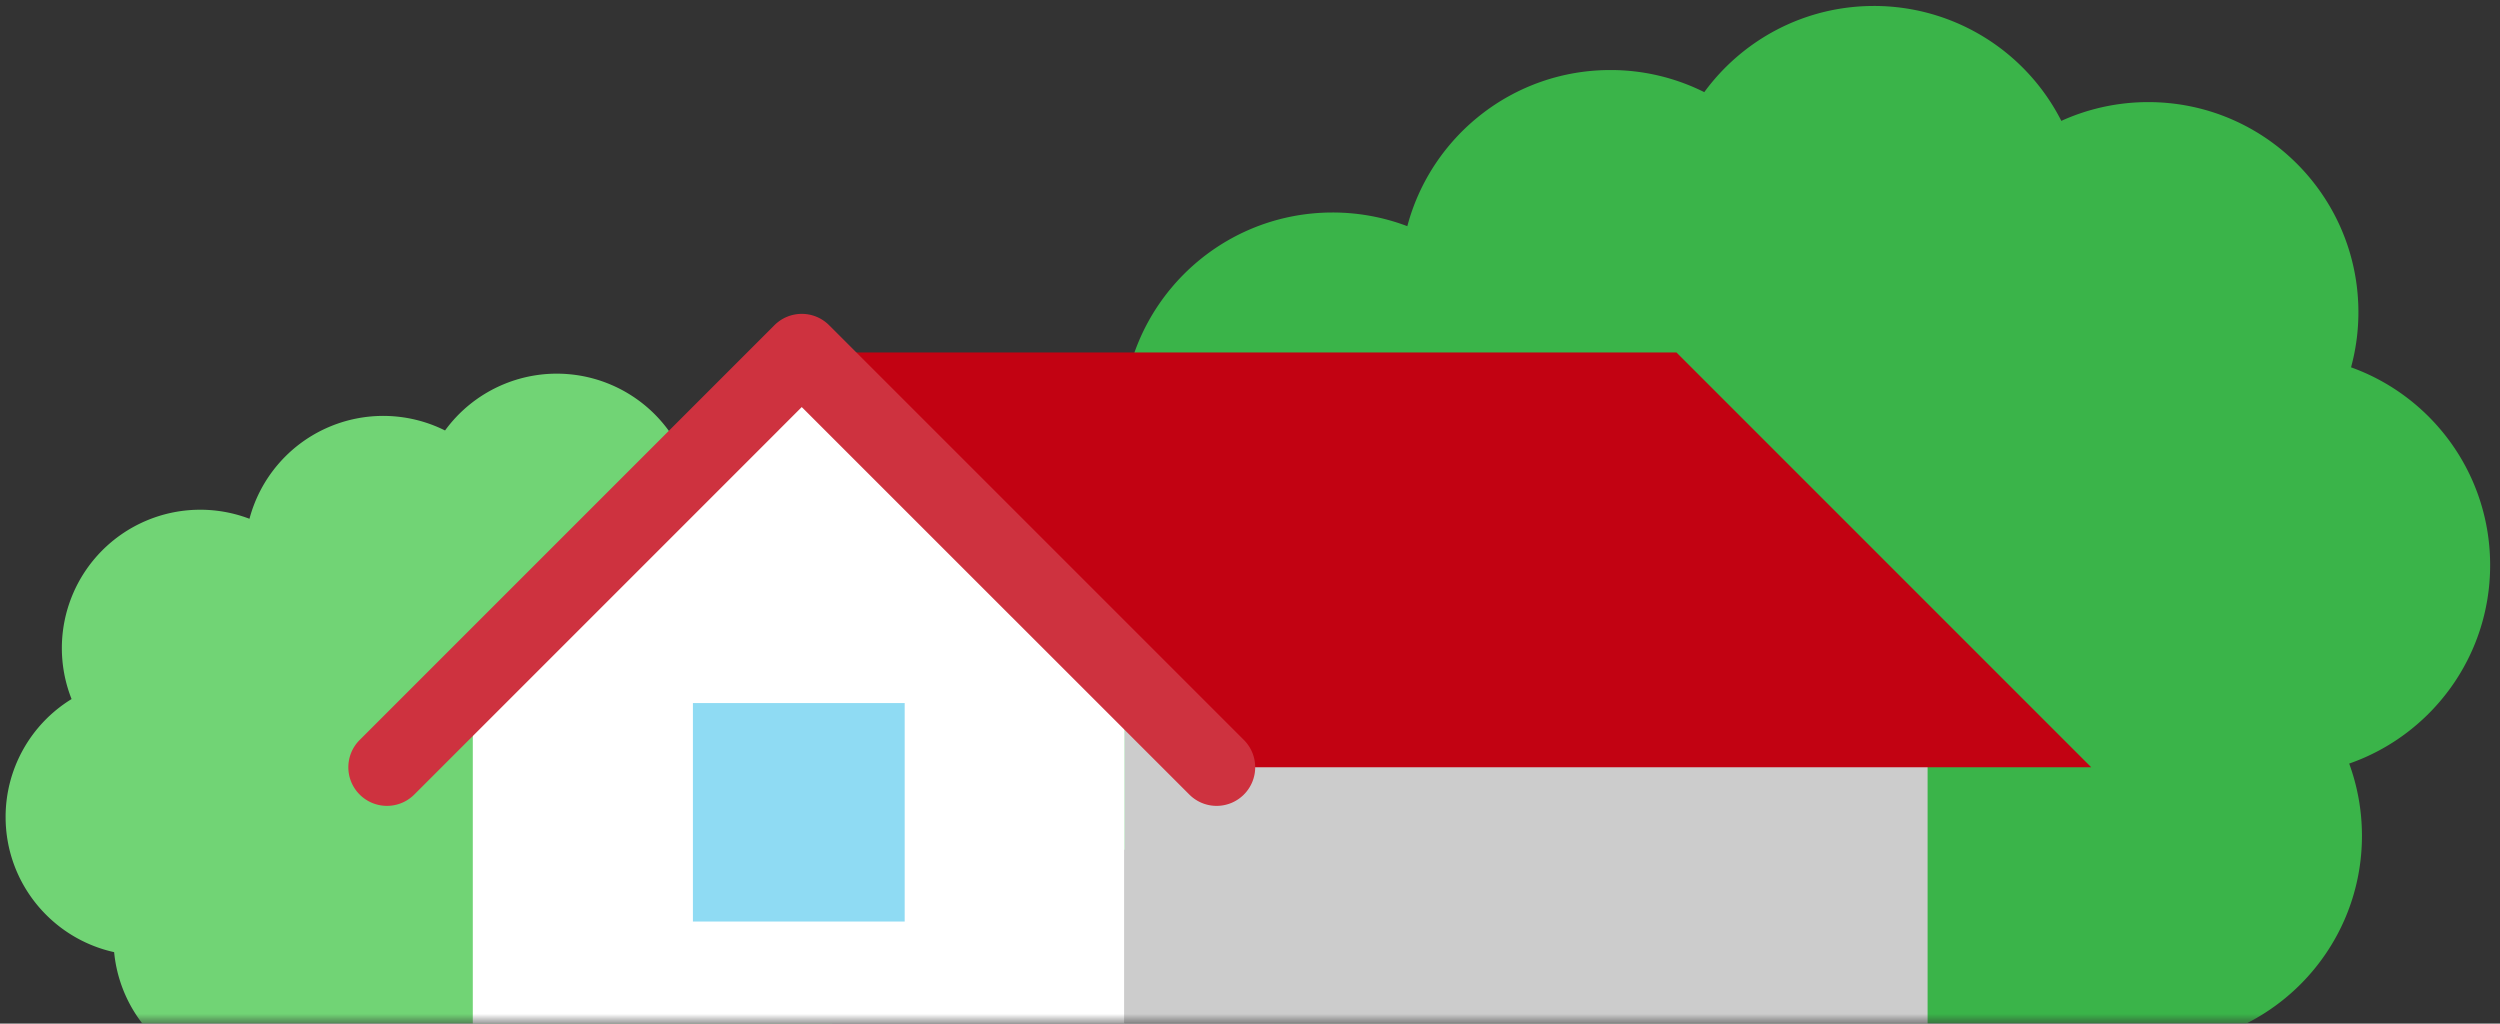
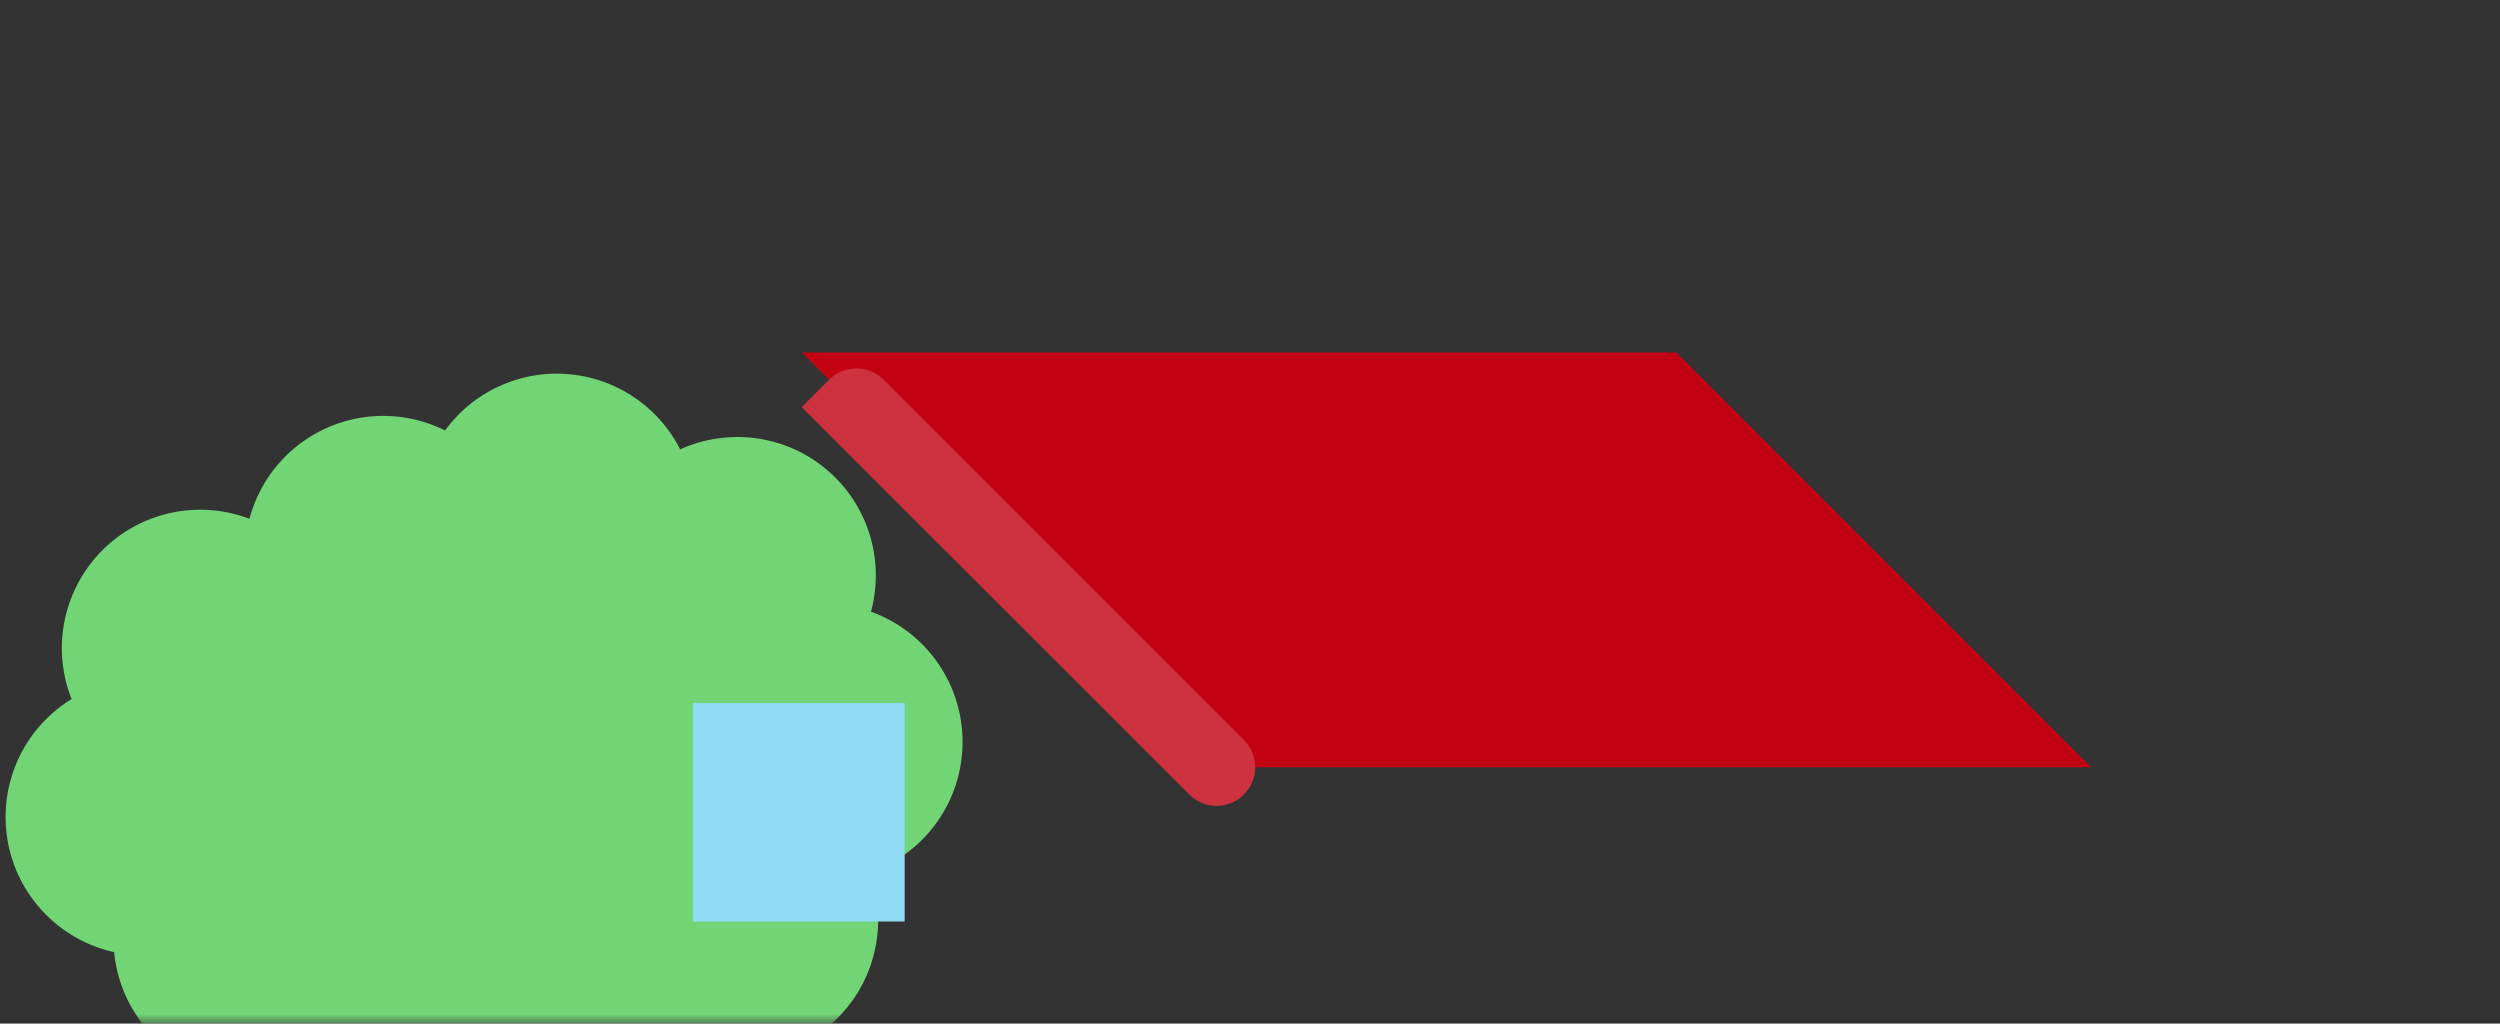
<svg xmlns="http://www.w3.org/2000/svg" xmlns:xlink="http://www.w3.org/1999/xlink" width="127" height="52" viewBox="0 0 127 52">
  <rect x="0" y="0" width="127" height="52" fill="#333333" stroke="none" />
  <defs>
    <path id="a" d="M0 0h141v58H0z" />
-     <path id="c" d="M92.921 34.512v33.91H.685V.602h92.236z" />
  </defs>
  <g fill="none" fill-rule="evenodd" transform="translate(-9 -6)">
    <mask id="b" fill="#fff">
      <use xlink:href="#a" />
    </mask>
    <g mask="url(#b)">
      <g transform="translate(48.137 -7.84)">
        <mask id="d" fill="#fff">
          <use xlink:href="#c" />
        </mask>
-         <path fill="#3AB449" d="M69.994 19.027c-1.573 0-3.07.343-4.415.953a10.672 10.672 0 0 0-9.517-5.837c-3.541 0-6.68 1.724-8.622 4.378a10.634 10.634 0 0 0-4.767-1.123c-4.946 0-9.11 3.367-10.318 7.932a10.669 10.669 0 0 0-3.795-.695c-5.897 0-10.676 4.779-10.676 10.677 0 1.387.266 2.713.747 3.929a10.666 10.666 0 0 0-5.089 9.097c0 5.106 3.585 9.371 8.373 10.425.51 5.42 5.073 9.66 10.625 9.66 12.914 0 24.719-1.449 37.635-1.449 5.895 0 10.675-4.78 10.675-10.675 0-1.289-.23-2.524-.648-3.669 4.169-1.452 7.16-5.417 7.16-10.08 0-4.63-2.945-8.57-7.066-10.05.243-.893.374-1.83.374-2.797 0-5.897-4.781-10.676-10.676-10.676" mask="url(#d)" />
      </g>
      <path fill="#71D475" d="M46.46 28.201c-1.037 0-2.02.225-2.908.627a7.028 7.028 0 0 0-11.944-.96 7.031 7.031 0 0 0-9.935 4.486 7.03 7.03 0 0 0-9.037 9.158 7.025 7.025 0 0 0-3.351 5.991c0 3.361 2.36 6.171 5.513 6.866a7.03 7.03 0 0 0 6.997 6.36c8.505 0 16.278-.953 24.784-.953a7.03 7.03 0 0 0 6.602-9.446 7.03 7.03 0 0 0 .064-13.255A7.03 7.03 0 0 0 46.46 28.2" />
-       <path fill="#CCC" d="M66.138 61.138h40.784V41.123H66.138z" />
-       <path fill="#FFF" d="M49.73 23.904L33.018 40.617v20.52h33.118v-20.52z" />
      <path fill="#C20212" d="M49.73 23.904l21.073 21.073h44.43l-21.07-21.073z" />
      <path fill="#8FDBF3" d="M44.2 52.814h10.758V41.716H44.2z" />
-       <path fill="#CE323F" d="M72.19 43.591a1.961 1.961 0 0 1 0 2.772 1.957 1.957 0 0 1-2.772 0l-19.69-19.684-19.683 19.684a1.96 1.96 0 0 1-2.774 0 1.957 1.957 0 0 1 0-2.772l21.073-21.073a1.961 1.961 0 0 1 2.772 0L72.189 43.59z" />
+       <path fill="#CE323F" d="M72.19 43.591a1.961 1.961 0 0 1 0 2.772 1.957 1.957 0 0 1-2.772 0l-19.69-19.684-19.683 19.684l21.073-21.073a1.961 1.961 0 0 1 2.772 0L72.189 43.59z" />
    </g>
  </g>
</svg>